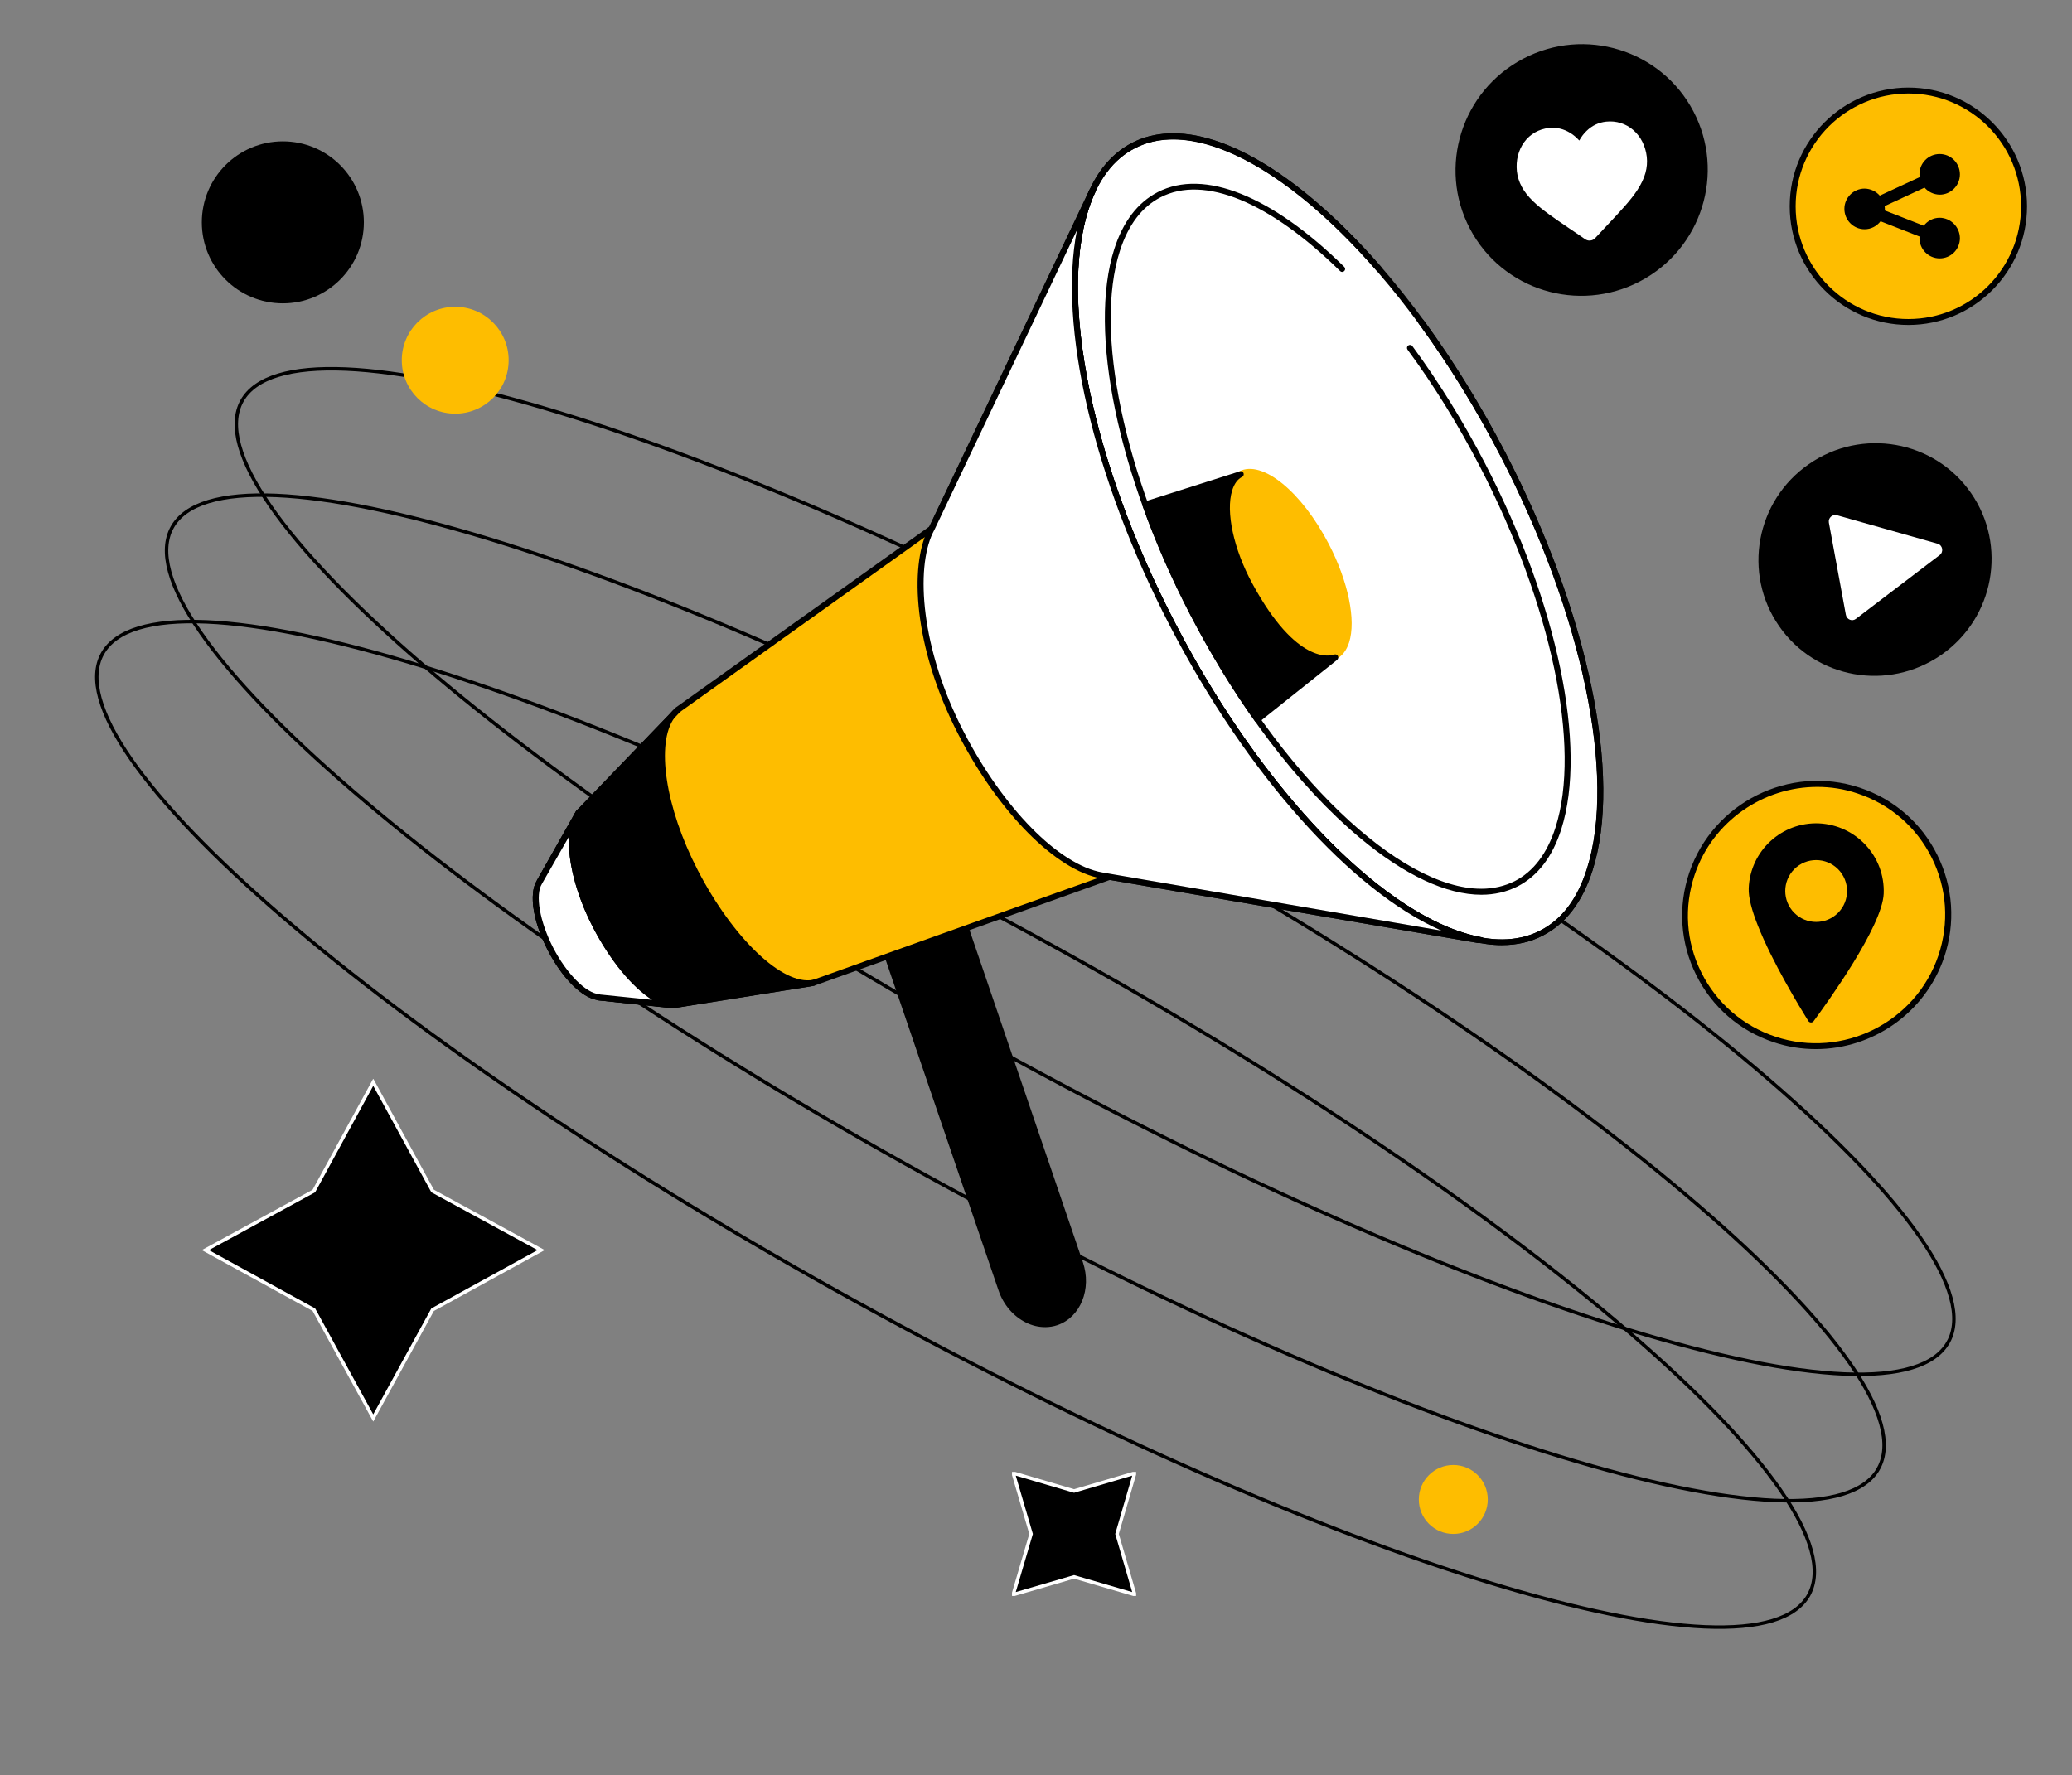
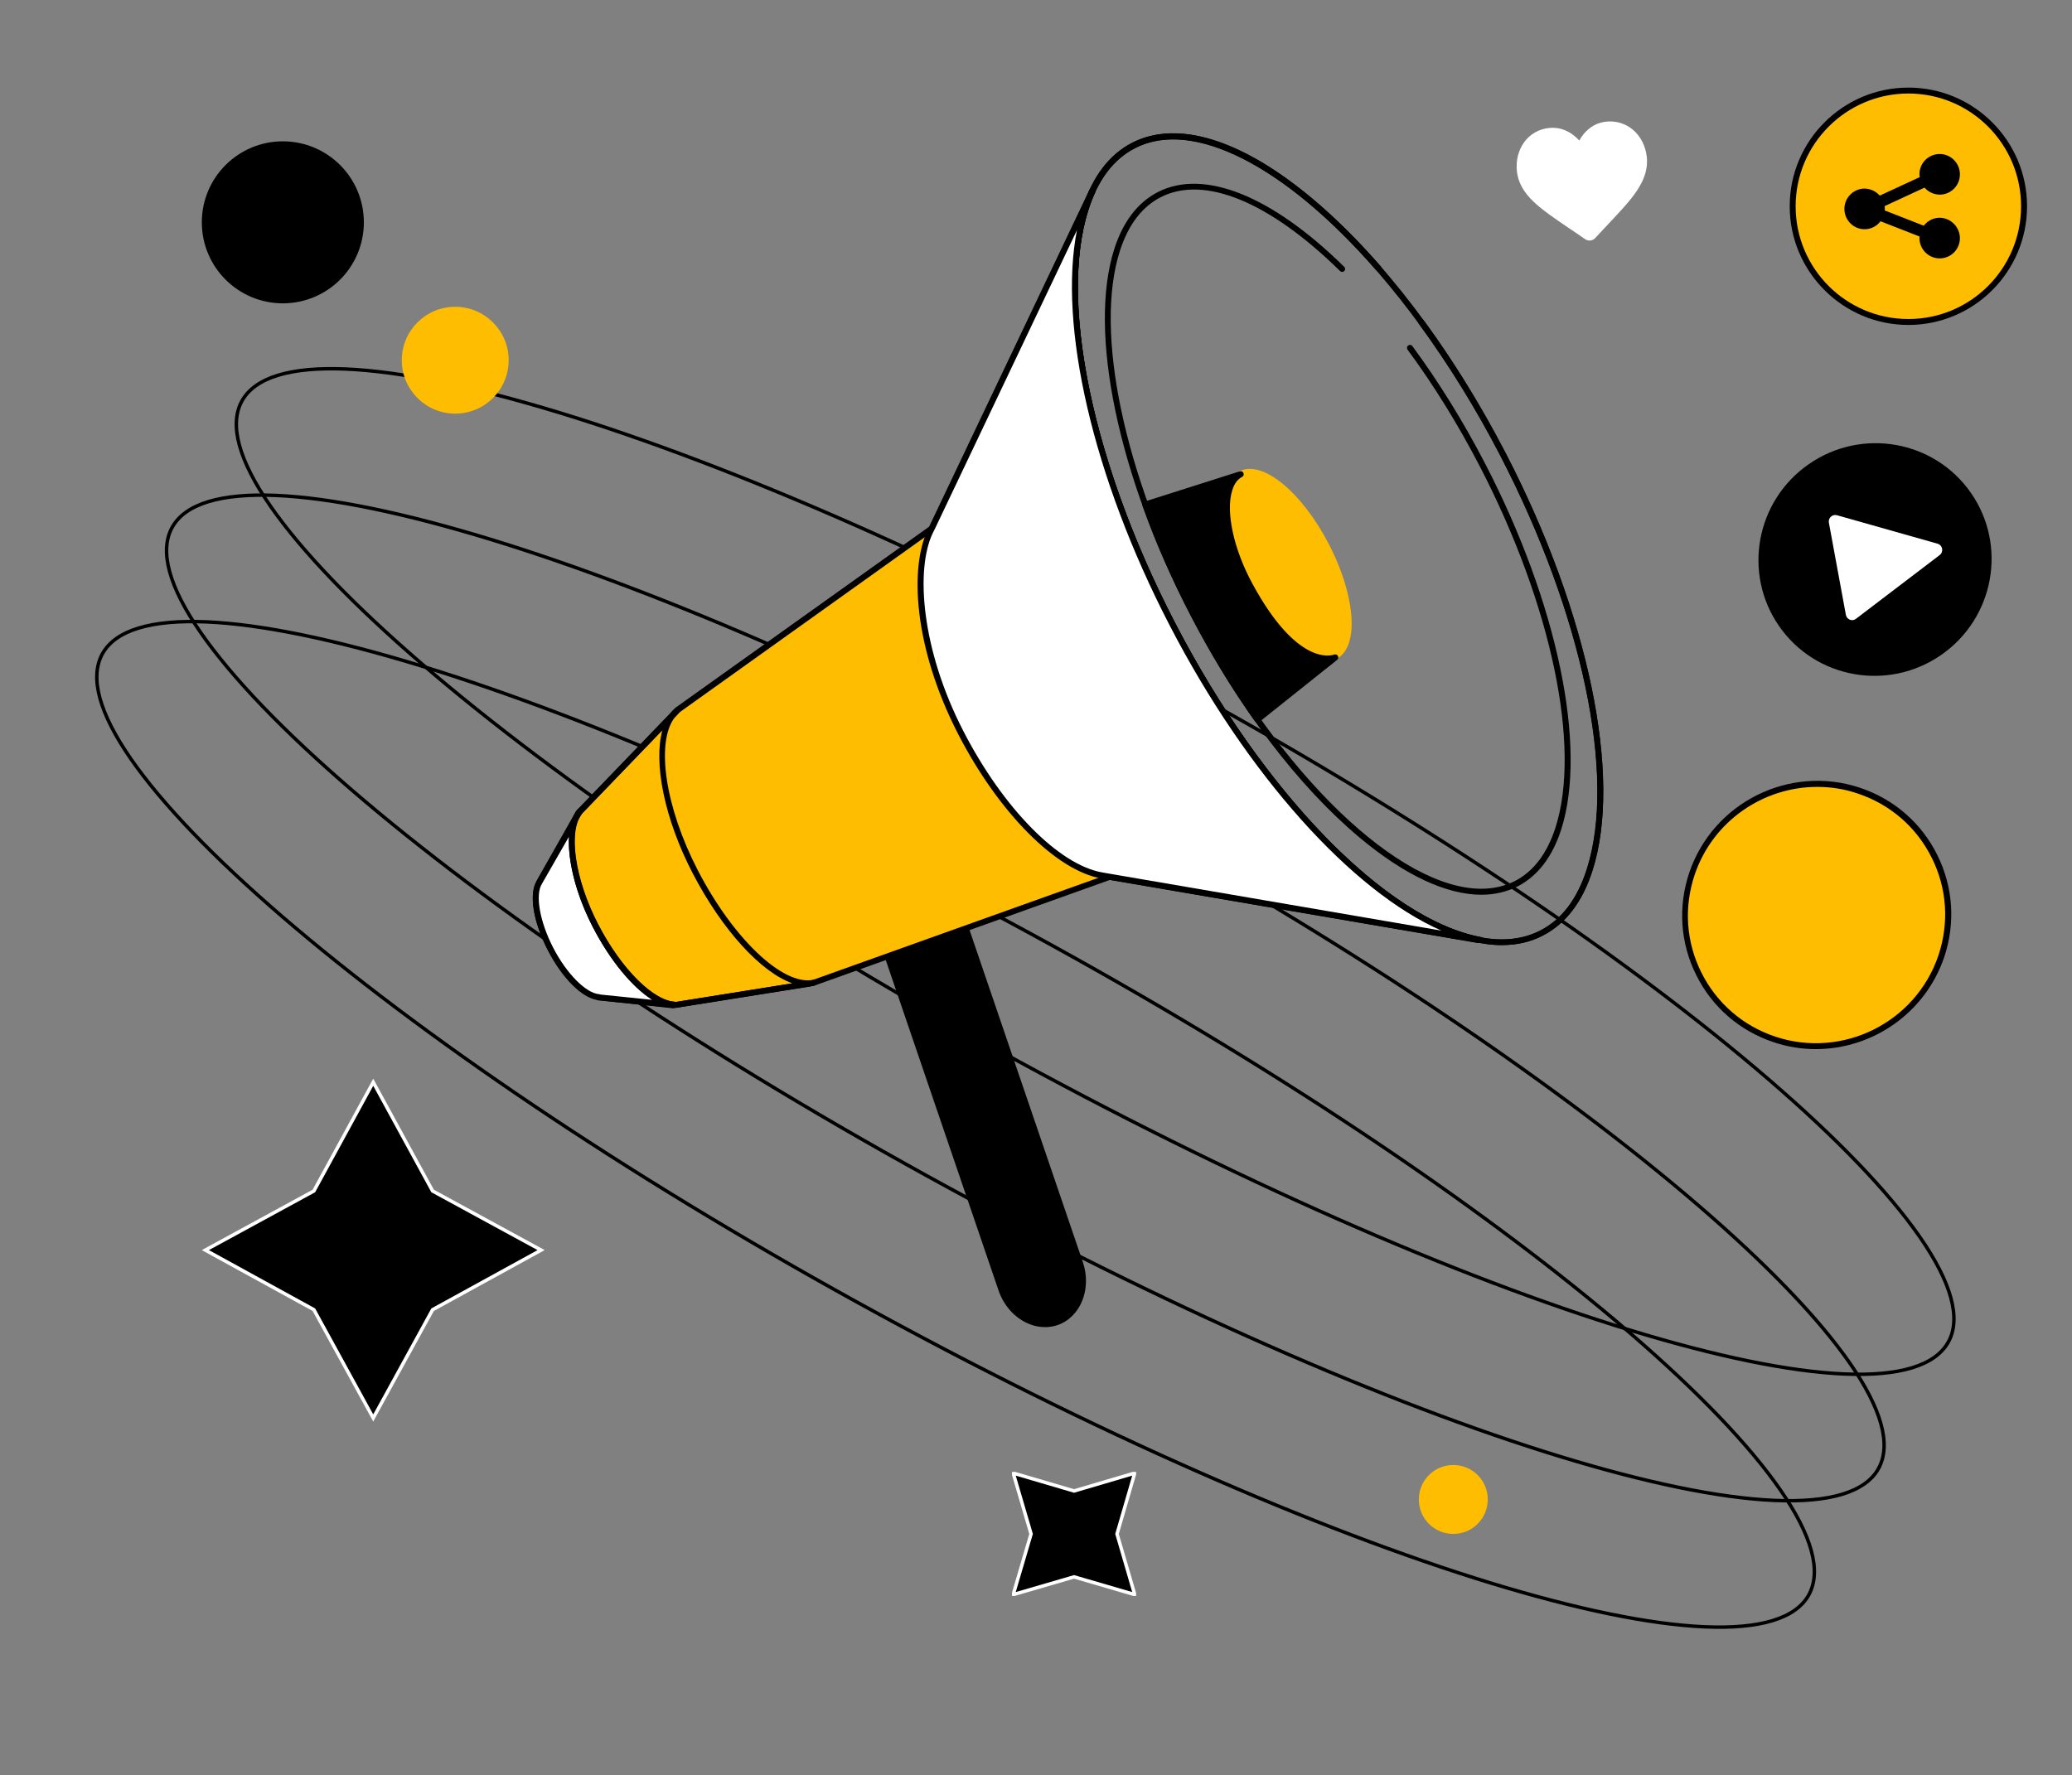
<svg xmlns="http://www.w3.org/2000/svg" id="Layer_1" version="1.1" viewBox="0 0 601 515">
  <rect x="0" y="0" width="601" height="515" fill="#808080" stroke="none" />
  <defs>
    <style>
      .st0 {
        stroke: #000;
      }

      .st0, .st1 {
        fill: none;
      }

      .st2 {
        fill: #febd00;
      }

      .st3 {
        fill: #fff;
      }

      .st4 {
        clip-path: url(#clippath-1);
      }

      .st5 {
        stroke: #fff;
        stroke-miterlimit: 10;
      }

      .st6 {
        clip-path: url(#clippath);
      }
    </style>
    <clipPath id="clippath">
      <rect class="st1" x="293.54" y="427" width="36" height="36" />
    </clipPath>
    <clipPath id="clippath-1">
      <rect class="st1" x="73.1" y="327.56" width="70.33" height="70.33" transform="translate(-224.78 182.8) rotate(-45)" />
    </clipPath>
  </defs>
  <g class="st6">
    <path class="st5" d="M311.54,432.54l17.6-5.19-5.14,17.65,5.14,17.6-17.6-5.14-17.65,5.14,5.18-17.6-5.18-17.65,17.65,5.19Z" />
  </g>
  <g class="st4">
    <path class="st5" d="M125.48,345.51l31.48,17.15-31.48,17.29-17.22,31.41-17.22-31.41-31.48-17.29,31.48-17.15,17.22-31.55,17.22,31.55Z" />
  </g>
  <path class="st0" d="M565.12,389.33c-1.9,3.44-5.44,5.93-10.53,7.48-5.1,1.55-11.71,2.13-19.67,1.79-15.92-.69-37.12-5.08-62.14-12.73-50.02-15.31-115.18-43.65-183.62-81.4-68.44-37.75-127.17-77.75-166.81-111.89-19.82-17.07-34.84-32.67-43.91-45.76-4.54-6.55-7.57-12.46-8.98-17.59-1.41-5.13-1.19-9.46.71-12.9,1.9-3.44,5.44-5.93,10.53-7.48,5.1-1.55,11.71-2.13,19.67-1.79,15.92.69,37.12,5.08,62.14,12.73,50.02,15.31,115.18,43.65,183.62,81.4,68.44,37.75,127.17,77.75,166.81,111.89,19.82,17.07,34.84,32.67,43.92,45.77,4.54,6.55,7.57,12.45,8.98,17.59,1.41,5.13,1.19,9.46-.71,12.9Z" />
  <path class="st0" d="M544.89,426.01c-1.9,3.44-5.44,5.93-10.53,7.48-5.1,1.55-11.71,2.13-19.67,1.79-15.92-.69-37.12-5.08-62.14-12.73-50.02-15.31-115.18-43.65-183.62-81.4-68.44-37.75-127.17-77.75-166.81-111.89-19.82-17.07-34.84-32.67-43.92-45.77-4.54-6.55-7.57-12.45-8.98-17.59-1.41-5.13-1.19-9.46.71-12.9,1.9-3.44,5.44-5.93,10.53-7.48,5.1-1.54,11.71-2.13,19.67-1.79,15.92.69,37.12,5.08,62.14,12.73,50.02,15.31,115.18,43.65,183.62,81.4,68.44,37.75,127.17,77.75,166.8,111.89,19.82,17.07,34.84,32.67,43.92,45.77,4.54,6.55,7.57,12.46,8.98,17.59,1.41,5.13,1.19,9.46-.71,12.9Z" />
  <path class="st0" d="M524.66,462.68c-1.9,3.44-5.44,5.93-10.53,7.48-5.1,1.55-11.71,2.13-19.67,1.79-15.92-.69-37.12-5.08-62.14-12.73-50.02-15.31-115.18-43.65-183.62-81.4-68.44-37.75-127.17-77.75-166.81-111.89-19.82-17.07-34.84-32.67-43.92-45.76-4.54-6.55-7.57-12.46-8.98-17.59-1.41-5.13-1.19-9.46.71-12.9,1.9-3.44,5.44-5.94,10.53-7.48,5.1-1.55,11.71-2.13,19.67-1.79,15.92.69,37.12,5.08,62.14,12.73,50.02,15.31,115.18,43.65,183.62,81.4,68.44,37.75,127.17,77.75,166.81,111.89,19.82,17.07,34.84,32.67,43.91,45.77,4.54,6.55,7.57,12.45,8.98,17.59,1.41,5.13,1.19,9.45-.71,12.9Z" />
  <circle class="st2" cx="132.04" cy="104.5" r="15.5" />
  <circle class="st2" cx="421.54" cy="435" r="10" />
  <circle cx="82.04" cy="64.5" r="23.5" />
  <path d="M306.51,383.59c-6.3,2.15-13.51-2.11-16.01-9.52l-39-114.26,22.79-7.79,39.04,114.42c2.51,7.32-.55,15-6.81,17.16Z" />
  <path d="M303.1,385c-1.84,0-3.72-.43-5.52-1.33-3.64-1.8-6.54-5.17-7.95-9.32l-39-114.26c-.16-.43.08-.94.55-1.1l22.79-7.79c.23-.08.47-.08.66.04.2.12.35.27.43.51l39.04,114.42c2.62,7.76-.67,15.94-7.36,18.25-1.14.39-2.39.59-3.64.59ZM252.59,260.36l38.72,113.44c1.25,3.72,3.84,6.78,7.05,8.34,2.58,1.25,5.36,1.49,7.87.63,5.8-2,8.61-9.2,6.27-16.06l-38.76-113.6-21.14,7.25Z" />
  <path class="st2" d="M270.25,153.38l-73.73,52.61-28.7,29.81-11.28,19.94-.04.16c-2.23,3.45-.94,11.4,3.25,19.51,4.11,7.99,9.91,13.55,13.98,13.87l-.12.08,21.65,2.35,40.53-6.46,86.02-30.79,106.93,18.33.74.04c-26.86-5.01-63.12-40.93-89.47-91.74-26.31-50.77-34.69-100.94-23.14-125.7h-.04l-46.01,96.75-.59,1.25Z" />
-   <path class="st3" d="M447.27,270.6c26.43-13.73,21.32-75.97-11.41-139.03-32.73-63.05-80.69-103.04-107.12-89.31-26.43,13.73-21.32,75.97,11.41,139.03,32.73,63.05,80.69,103.04,107.12,89.31Z" />
  <path d="M435.64,274.18c-11.51,0-25.37-6.42-40.29-18.92-20.32-17-40.25-43.21-56.11-73.84-24-46.38-33.91-93.93-25.22-121.16,2.9-9.09,7.75-15.43,14.37-18.84,13.16-6.74,31.68-1.02,52.19,16.14,20.32,17,40.25,43.21,56.11,73.84,24.04,46.38,33.95,93.93,25.22,121.16-2.9,9.09-7.75,15.43-14.37,18.84-3.56,1.88-7.56,2.78-11.9,2.78ZM340.38,40.41c-4.03,0-7.79.82-11.16,2.59-6.23,3.17-10.77,9.21-13.51,17.86-8.58,26.83,1.29,73.88,25.1,119.86,32.42,62.56,79.96,102.59,105.99,89.23,6.23-3.17,10.77-9.2,13.51-17.86,8.57-26.83-1.29-73.88-25.1-119.86-28.23-54.45-67.86-91.82-94.83-91.82Z" />
  <path d="M435.64,274.18c-11.51,0-25.37-6.42-40.29-18.92-20.32-17-40.25-43.21-56.11-73.84-24-46.38-33.91-93.93-25.22-121.16,2.9-9.09,7.75-15.43,14.37-18.84,8.81-4.54,20.32-3.41,33.28,3.25,12.41,6.38,25.84,17.71,38.92,32.71.31.35.27.9-.08,1.21-.35.31-.9.27-1.21-.08-26.55-30.48-53.41-44.11-70.09-35.53-6.23,3.17-10.77,9.21-13.51,17.86-8.58,26.83,1.29,73.88,25.1,119.86,28.19,54.41,67.86,91.82,94.8,91.82,4.03,0,7.79-.82,11.16-2.59,6.23-3.17,10.77-9.2,13.51-17.86,8.57-26.83-1.29-73.88-25.1-119.86-7.09-13.71-15.08-26.6-23.65-38.31-.27-.39-.2-.94.2-1.21.39-.27.94-.2,1.21.2,8.65,11.79,16.64,24.76,23.81,38.54,24,46.34,33.91,93.89,25.18,121.12-2.9,9.09-7.75,15.43-14.37,18.84-3.56,1.88-7.56,2.78-11.9,2.78Z" />
  <path class="st2" d="M387.3,190.34c6.12-3.18,4.94-17.59-2.63-32.18-7.58-14.59-18.68-23.84-24.8-20.66-6.12,3.18-4.94,17.59,2.63,32.18,7.57,14.59,18.68,23.84,24.8,20.66Z" />
  <path class="st2" d="M384.62,191.85c-6.73,0-16.13-8.7-22.91-21.82-5.64-10.89-7.95-22.09-5.87-28.56.74-2.27,1.96-3.88,3.64-4.74,6.66-3.41,18.05,5.88,25.96,21.11,5.64,10.89,7.95,22.09,5.87,28.56-.74,2.27-1.96,3.88-3.64,4.74-.94.47-1.96.71-3.05.71ZM362.54,137.71c-.82,0-1.61.16-2.27.51-1.29.67-2.23,1.92-2.82,3.76-1.92,6.03.31,16.76,5.76,27.26,7.21,13.91,18.05,23.27,23.65,20.37,1.29-.67,2.23-1.92,2.82-3.76,1.92-6.07-.35-16.76-5.76-27.26-6.34-12.18-15.43-20.88-21.38-20.88Z" />
  <path d="M429.69,259.57c-10.1,0-22.24-5.64-35.32-16.57-17.78-14.89-35.24-37.84-49.1-64.63-21.03-40.58-29.68-82.22-22.08-106.08,2.54-7.99,6.81-13.55,12.65-16.57,13.39-6.85,33.09,1.06,54.07,21.7.35.35.35.86,0,1.21-.35.35-.86.35-1.21,0-20.44-20.09-39.43-27.93-52.08-21.39-5.4,2.78-9.36,7.99-11.79,15.55-7.48,23.42,1.14,64.55,21.97,104.78,24.63,47.59,59.28,80.26,82.85,80.26,3.52,0,6.77-.74,9.75-2.23,5.4-2.78,9.36-7.99,11.79-15.55,7.48-23.42-1.14-64.55-21.97-104.78-6.3-12.14-13.35-23.54-20.95-33.84-.27-.39-.2-.94.2-1.21.39-.27.94-.2,1.21.2,7.67,10.42,14.76,21.86,21.1,34.08,21.03,40.58,29.68,82.22,22.08,106.07-2.55,7.99-6.81,13.55-12.65,16.57-3.21,1.61-6.74,2.43-10.53,2.43Z" />
  <path d="M195.31,292.52h-.08l-21.65-2.35c-.12,0-.24-.04-.35-.12-4.46-.71-10.1-6.35-14.21-14.26-4.38-8.34-5.68-16.49-3.29-20.33l.04-.12,11.28-19.98c.04-.08.08-.12.12-.16l28.7-29.81.12-.12,73.53-52.49,46.52-97.81c.12-.2.27-.35.51-.43.24-.08.47-.08.67.04.43.2.63.71.43,1.14-11.79,25.27-2.47,75.48,23.14,124.92,25.65,49.51,61.4,86.18,88.92,91.23.43.08.74.47.7.94-.04.43-.43.74-.86.78l-.74-.04h-.12l-106.74-18.29-85.83,30.71s-.12.04-.16.04l-40.53,6.46s-.08.04-.12.04ZM174.2,288.52l21.1,2.27,40.33-6.46,85.98-30.75c.16-.04.27-.08.43-.04l96.09,16.45c-25.96-11.4-56.3-45.05-78.82-88.53-22.36-43.17-32.34-87-26.86-114.69l-41.43,86.96c-.08.12-.16.24-.27.31l-73.65,52.61-28.58,29.65-11.28,19.98s-.04.08-.04.08c-2.04,3.17-.67,11.01,3.29,18.64,3.88,7.48,9.48,13.12,13.31,13.4.16,0,.27.04.39.12Z" />
  <path class="st3" d="M270.37,153.07l46.48-97.73h.04c-11.55,24.76-3.13,74.93,23.14,125.7,26.35,50.84,62.61,86.76,89.55,91.7l-.74-.04-106.78-18.29-2.47-.43c-12.41-2.19-28.98-18.33-40.84-41.37-12.18-23.62-14.33-47.16-8.93-58.36l.55-1.18Z" />
  <path d="M429.57,273.6s0,0,0,0l-.78-.04h-.12l-106.78-18.29-2.47-.43c-13.12-2.31-29.76-19.12-41.46-41.8-13.27-25.77-13.94-48.73-8.93-59.15l.59-1.18,46.48-97.69c.12-.2.27-.35.51-.43.24-.08.47-.08.67.04.43.2.63.7.43,1.14-11.79,25.27-2.47,75.48,23.14,124.92,25.65,49.51,61.4,86.18,88.92,91.23.43.08.74.47.7.94-.12.39-.47.74-.9.74ZM312.38,66.77l-41.23,86.69-.59,1.17c-4.97,10.34-3.52,33.45,8.93,57.58,11.47,22.25,27.64,38.7,40.25,40.89l2.47.43,95.89,16.45c-25.96-11.4-56.3-45.05-78.82-88.53-22.36-43.17-32.34-87-26.9-114.69Z" />
-   <path d="M194.13,292.4h-.08l-20.52-2.19c-.12,0-.24-.04-.35-.12-4.46-.7-10.1-6.35-14.21-14.26-4.35-8.38-5.64-16.53-3.25-20.37l.04-.12,11.28-19.98c.24-.43.74-.55,1.17-.31.43.24.55.74.31,1.18l-11.28,20.05s-.04.08-.04.08c-2.04,3.17-.67,11.01,3.29,18.64,3.88,7.48,9.48,13.12,13.31,13.4.12,0,.27.04.35.12l20.05,2.15c.47.04.82.47.74.94-.04.43-.39.78-.82.78Z" />
  <path class="st3" d="M195.5,291.54c-6.66-.47-15.98-9.91-22.75-22.95-7.16-13.83-8.85-28.13-4.46-33.22l-11.71,20.37-.08.16c-2.23,3.45-.94,11.4,3.25,19.51,4.11,7.99,9.91,13.55,13.98,13.87l-.12.08,21.89,2.19Z" />
  <path d="M195.5,292.4h-.08c-.16,0-.35-.04-.51-.04l-21.38-2.15c-.12,0-.24-.04-.35-.12-4.46-.71-10.1-6.35-14.21-14.26-4.35-8.38-5.64-16.53-3.25-20.37l.04-.12,10.3-17.94c.39-1.02.9-1.92,1.53-2.66.27-.35.78-.39,1.13-.16.35.27.47.74.24,1.14l-1.45,2.47c-2.31,6.23-.04,18.45,5.91,29.89,6.46,12.5,15.27,21.62,21.57,22.45l.47.04c.47.04.82.47.78.94.04.55-.31.9-.74.9ZM174.16,288.52l14.96,1.53c-5.76-3.68-12.1-11.28-17.15-21.07-4.89-9.44-7.32-19.23-6.93-26.28l-7.79,13.59s-.04.08-.04.08c-2.04,3.17-.67,11.01,3.29,18.65,3.88,7.48,9.48,13.12,13.31,13.4.12,0,.27.04.35.12Z" />
-   <path d="M234.35,285.39l1.72-.35c-9.32,1.96-24.04-12.14-34.42-32.16-10.61-20.45-12.61-40.86-5.09-46.89l-.98.98-27.21,28.28c-4.46,5.01-2.82,19.39,4.39,33.3,6.93,13.4,16.76,22.95,23.45,22.92l38.14-6.07Z" />
  <path d="M196.17,292.36c-7.13,0-17.03-9.6-24.2-23.38-7.28-14.1-9.12-28.83-4.27-34.27l26.7-27.73c.47-.63,1.02-1.18,1.61-1.65.35-.27.86-.24,1.17.08.31.35.31.86,0,1.18l-1.53,1.61c-5.44,7.29-2.74,25.93,6.77,44.3,10.26,19.82,24.59,33.41,33.36,31.77l.12-.04c.47-.08.9.2,1.02.67.08.47-.2.9-.67,1.02-.04,0-.08,0-.12.04l-1.6.31h-.04l-38.14,6.07c-.08,0-.16.04-.2.04ZM192.14,211.82l-23.14,24.05c-4.31,4.86-2.35,19.04,4.54,32.32,6.73,13.01,16.25,22.41,22.63,22.45l33.67-5.37c-9.08-3.21-20.28-15.32-28.94-31.96-8.22-15.86-11.39-32-8.77-41.48Z" />
  <path d="M359.88,137.48c-6.15,3.13-5.25,17.67,2.58,32.16,13.12,24.25,23.57,21.39,24.79,20.96.04,0,.04.04,0,.04l-22.51,18.14c-6.62-9.28-12.92-19.62-18.72-30.79-5.52-10.69-10.18-21.35-13.86-31.69l27.72-8.81Z" />
  <path d="M364.73,209.63h-.12c-.23-.04-.43-.16-.59-.35-6.77-9.52-13.08-19.94-18.76-30.87-5.44-10.5-10.14-21.19-13.9-31.77-.08-.24-.08-.47.04-.67.12-.2.27-.35.51-.43l27.72-8.81c.43-.12.9.08,1.06.51.16.43,0,.9-.39,1.1-1.33.67-2.31,2-2.9,3.96-1.92,6.15.43,17.04,5.87,27.03,12.8,23.66,22.67,20.96,23.73,20.56.39-.16.86.04,1.06.39.2.35.12.86-.2,1.14l-22.59,18.02c-.16.12-.35.19-.55.19ZM333.29,146.84c3.72,10.22,8.26,20.57,13.51,30.75,5.48,10.58,11.59,20.64,18.13,29.93l19.54-15.75c-4.46-.2-12.88-3.53-22.75-21.74-5.72-10.54-8.07-21.66-5.99-28.36.28-.86.59-1.61.98-2.31l-23.41,7.48Z" />
-   <path d="M475.72,81.6c17.9-9.4,24.82-31.48,15.46-49.31-9.36-17.83-31.46-24.66-49.36-15.26-17.9,9.4-24.82,31.48-15.46,49.31,9.36,17.83,31.46,24.66,49.36,15.26Z" />
  <path class="st3" d="M442.1,41.24c1.72-2.35,4.27-3.8,7.17-4.11,2.19-.24,4.23.24,6.15,1.41.98.59,1.84,1.33,2.66,2.23.59-1.06,1.29-2,2.11-2.78,1.61-1.57,3.52-2.47,5.68-2.7,2.9-.31,5.72.55,7.91,2.47,2.15,1.88,3.52,4.62,3.88,7.72.35,3.17-.51,6.23-2.7,9.6-1.96,3.02-4.93,6.15-8.38,9.83-1.17,1.25-2.51,2.66-3.88,4.15-.35.39-.86.67-1.41.71-.55.08-1.06-.08-1.53-.39-1.68-1.18-3.29-2.27-4.7-3.21-4.15-2.82-7.75-5.25-10.34-7.76-2.9-2.78-4.39-5.6-4.74-8.77-.31-3.09.43-6.07,2.11-8.38Z" />
  <path class="st2" d="M577.27,83.59c13.11-13.11,13.11-34.36,0-47.47-13.1-13.11-34.35-13.11-47.45,0-13.1,13.11-13.1,34.36,0,47.47,13.1,13.11,34.35,13.11,47.45,0Z" />
  <path d="M553.54,94.27c-18.95,0-34.42-15.43-34.42-34.43s15.43-34.43,34.42-34.43,34.42,15.43,34.42,34.43-15.43,34.43-34.42,34.43ZM553.54,27.13c-18.01,0-32.7,14.65-32.7,32.71s14.64,32.71,32.7,32.71,32.69-14.65,32.69-32.71-14.64-32.71-32.69-32.71Z" />
  <path d="M562.62,63.17c-1.88,0-3.52.9-4.62,2.31l-11.32-4.43c0-.16.04-.27.04-.43,0-.27-.04-.55-.08-.82l11.59-5.37c1.06,1.21,2.62,2,4.39,2.04,3.21,0,5.87-2.62,5.87-5.88s-2.62-5.91-5.87-5.91-5.87,2.62-5.87,5.88c0,.27.04.55.08.82l-11.59,5.37c-1.06-1.21-2.62-2-4.39-2.04-3.21,0-5.87,2.62-5.87,5.88s2.62,5.91,5.87,5.91c1.88,0,3.52-.9,4.62-2.31l11.32,4.43c0,.16-.04.27-.04.43,0,3.25,2.62,5.91,5.87,5.91s5.87-2.62,5.87-5.88c-.04-3.25-2.66-5.88-5.87-5.91Z" />
  <path d="M563.07,189.99c15.37-10.67,19.23-31.71,8.62-46.99-10.6-15.28-31.66-19.02-47.03-8.35-15.37,10.67-19.23,31.71-8.62,46.99,10.6,15.28,31.66,19.02,47.03,8.35Z" />
  <path class="st3" d="M535.41,178.37l-4.93-26.75c-.24-1.37,1.02-2.51,2.35-2.15l29.17,8.26c1.49.43,1.84,2.35.63,3.29l-24.28,18.49c-1.06.86-2.66.27-2.94-1.14Z" />
  <path class="st2" d="M543.53,299.58c18.98-9.24,26.92-32.03,17.74-50.9-9.18-18.87-32.01-26.67-50.98-17.43-18.98,9.24-26.92,32.03-17.73,50.9,9.18,18.87,32.01,26.67,50.98,17.43Z" />
  <path d="M526.72,304.35c-4.07,0-8.22-.63-12.26-2-9.87-3.29-17.85-10.18-22.47-19.51-4.62-9.28-5.33-19.82-2-29.69,6.89-20.33,29.05-31.42,49.45-24.64,9.87,3.29,17.85,10.18,22.48,19.51,4.62,9.28,5.32,19.82,2,29.69-5.56,16.3-20.87,26.64-37.2,26.64ZM527.11,228.28c-15.62,0-30.27,9.87-35.55,25.46-3.17,9.44-2.51,19.51,1.92,28.36,4.42,8.89,12.06,15.51,21.5,18.65,19.5,6.46,40.68-4.11,47.26-23.54,3.17-9.44,2.51-19.51-1.92-28.36-4.42-8.89-12.06-15.51-21.5-18.65-3.88-1.33-7.83-1.92-11.71-1.92Z" />
-   <path d="M546.38,259.26c-.39,9.52-16.48,31.77-20.32,36.98-.39.55-1.21.51-1.57-.08-2.43-3.92-10.45-17.08-14.64-27.73-1.68-4.23-2.74-8.07-2.62-10.77.43-10.81,9.55-19.23,20.36-18.8,10.81.51,19.23,9.6,18.79,20.41Z" />
  <path class="st2" d="M533.13,264.83c3.5-3.5,3.5-9.18,0-12.69-3.5-3.5-9.18-3.5-12.68,0-3.5,3.5-3.5,9.18,0,12.69,3.5,3.5,9.18,3.5,12.68,0Z" />
</svg>